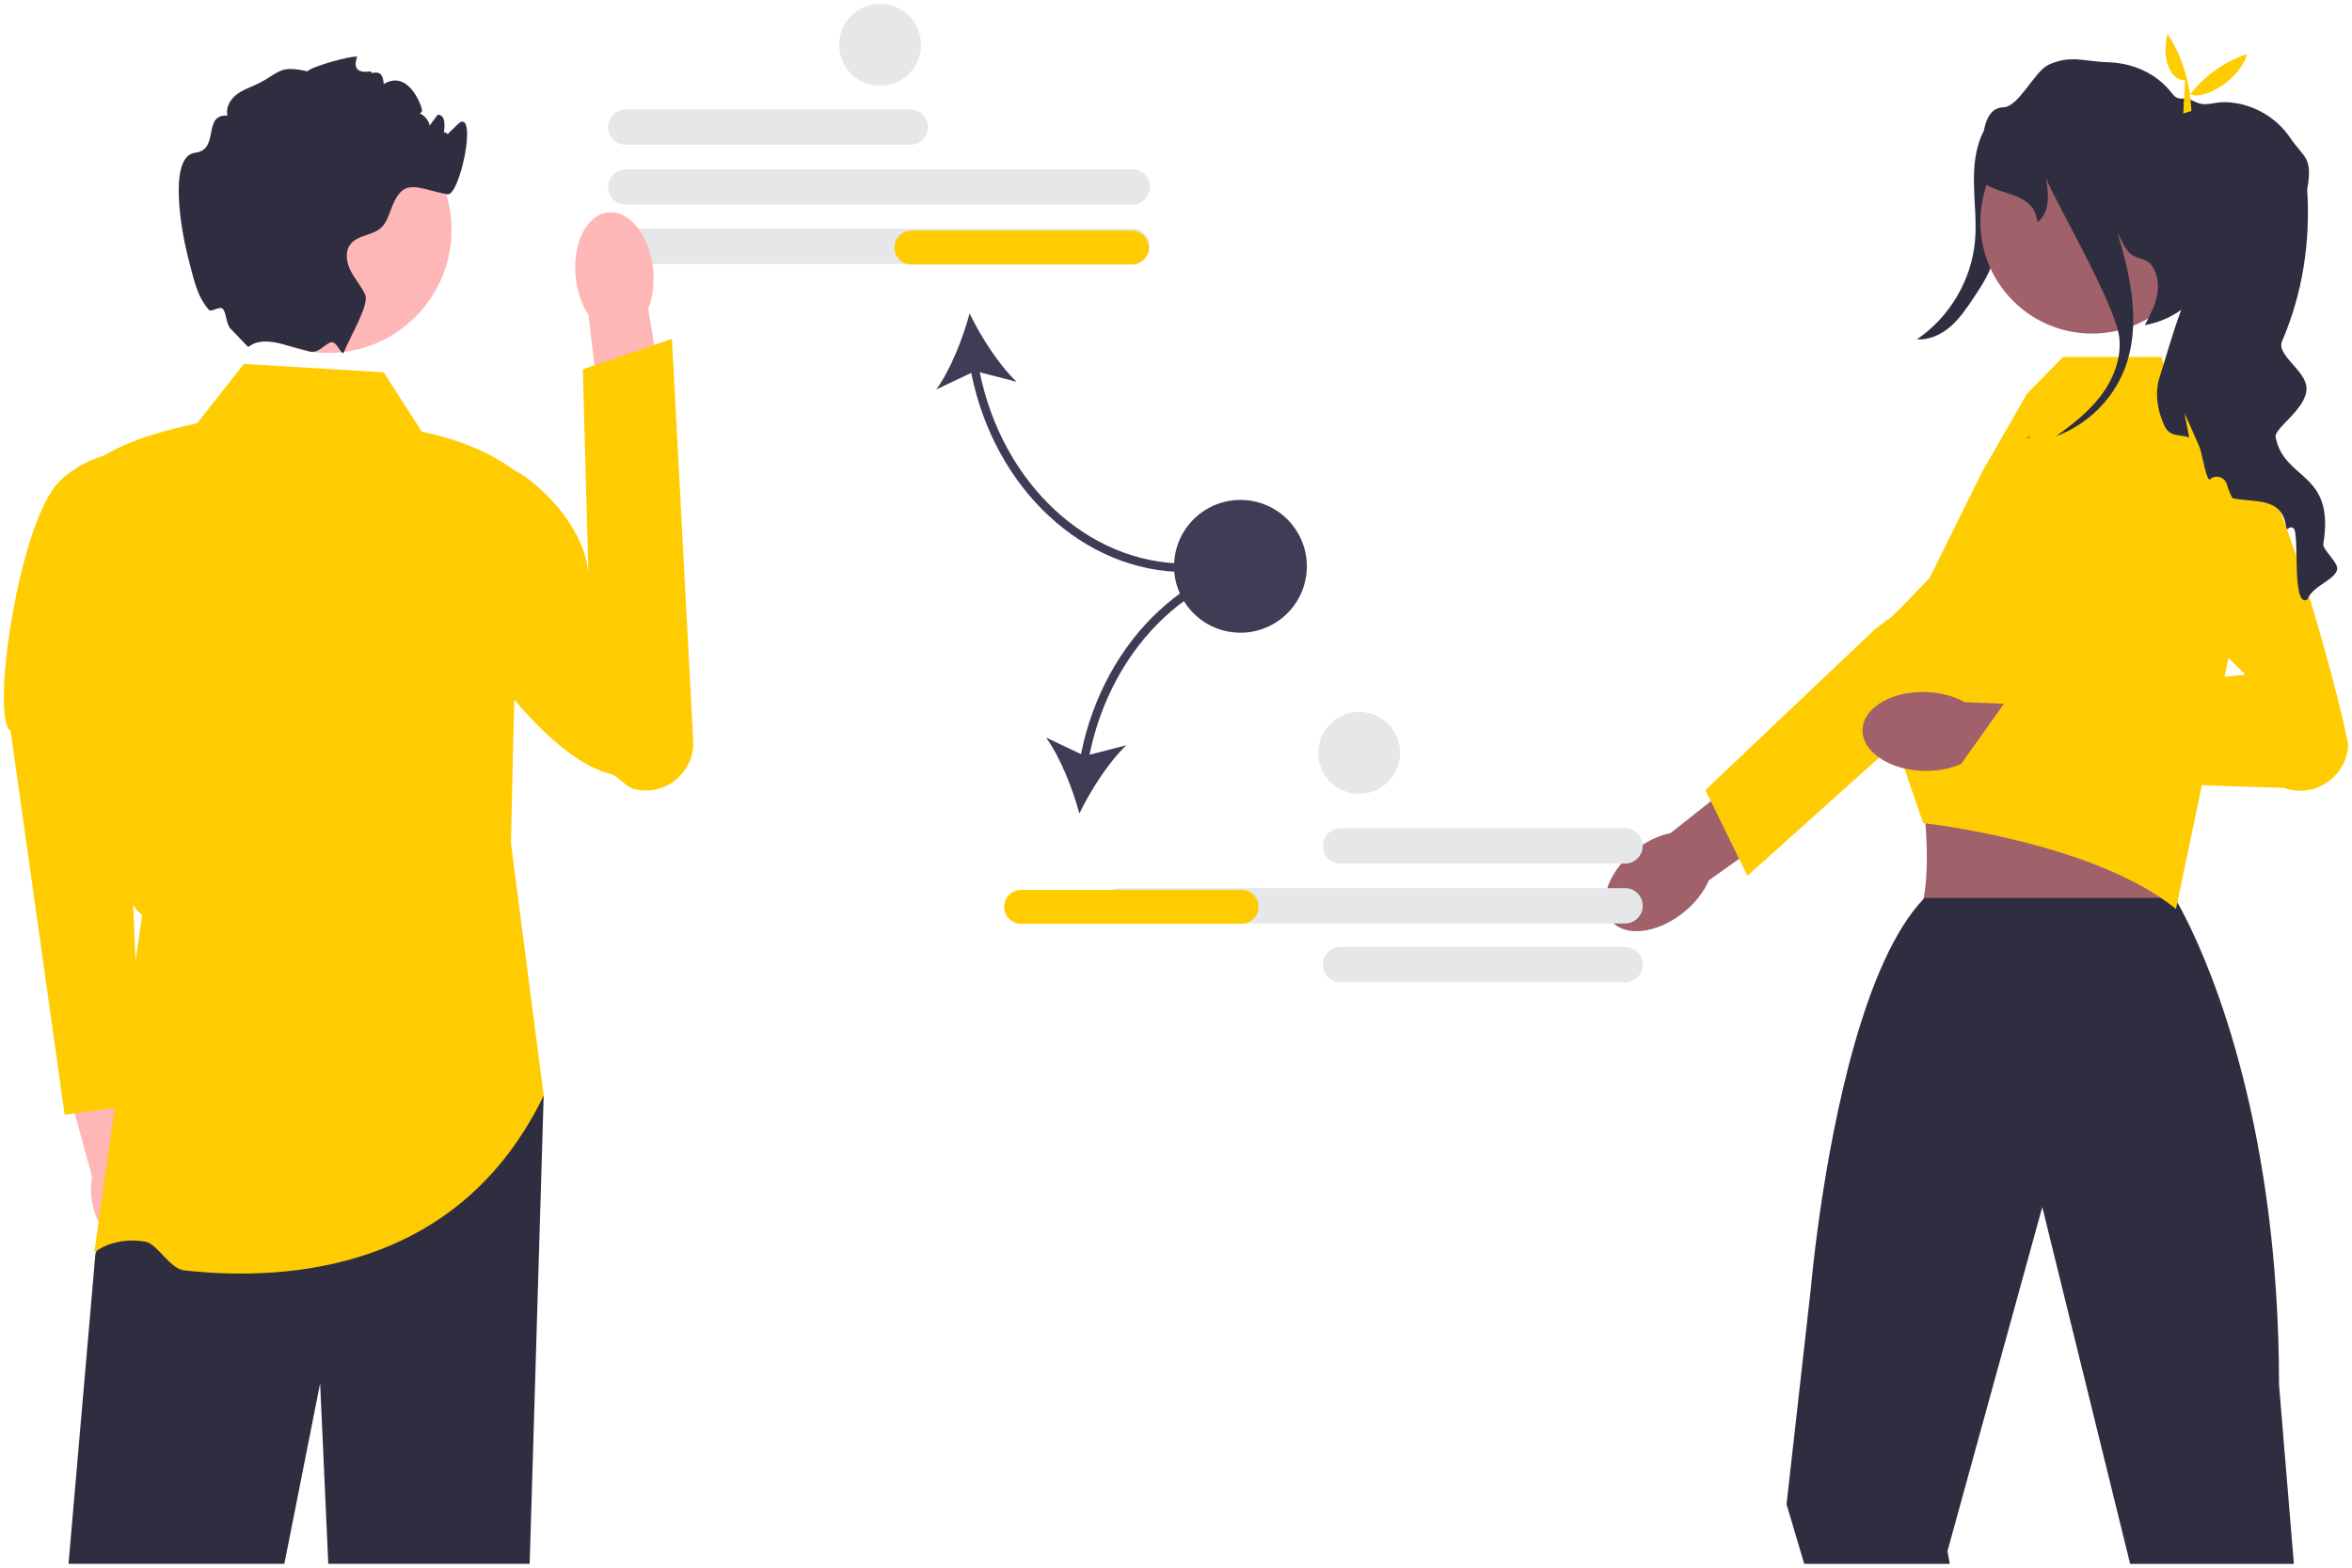
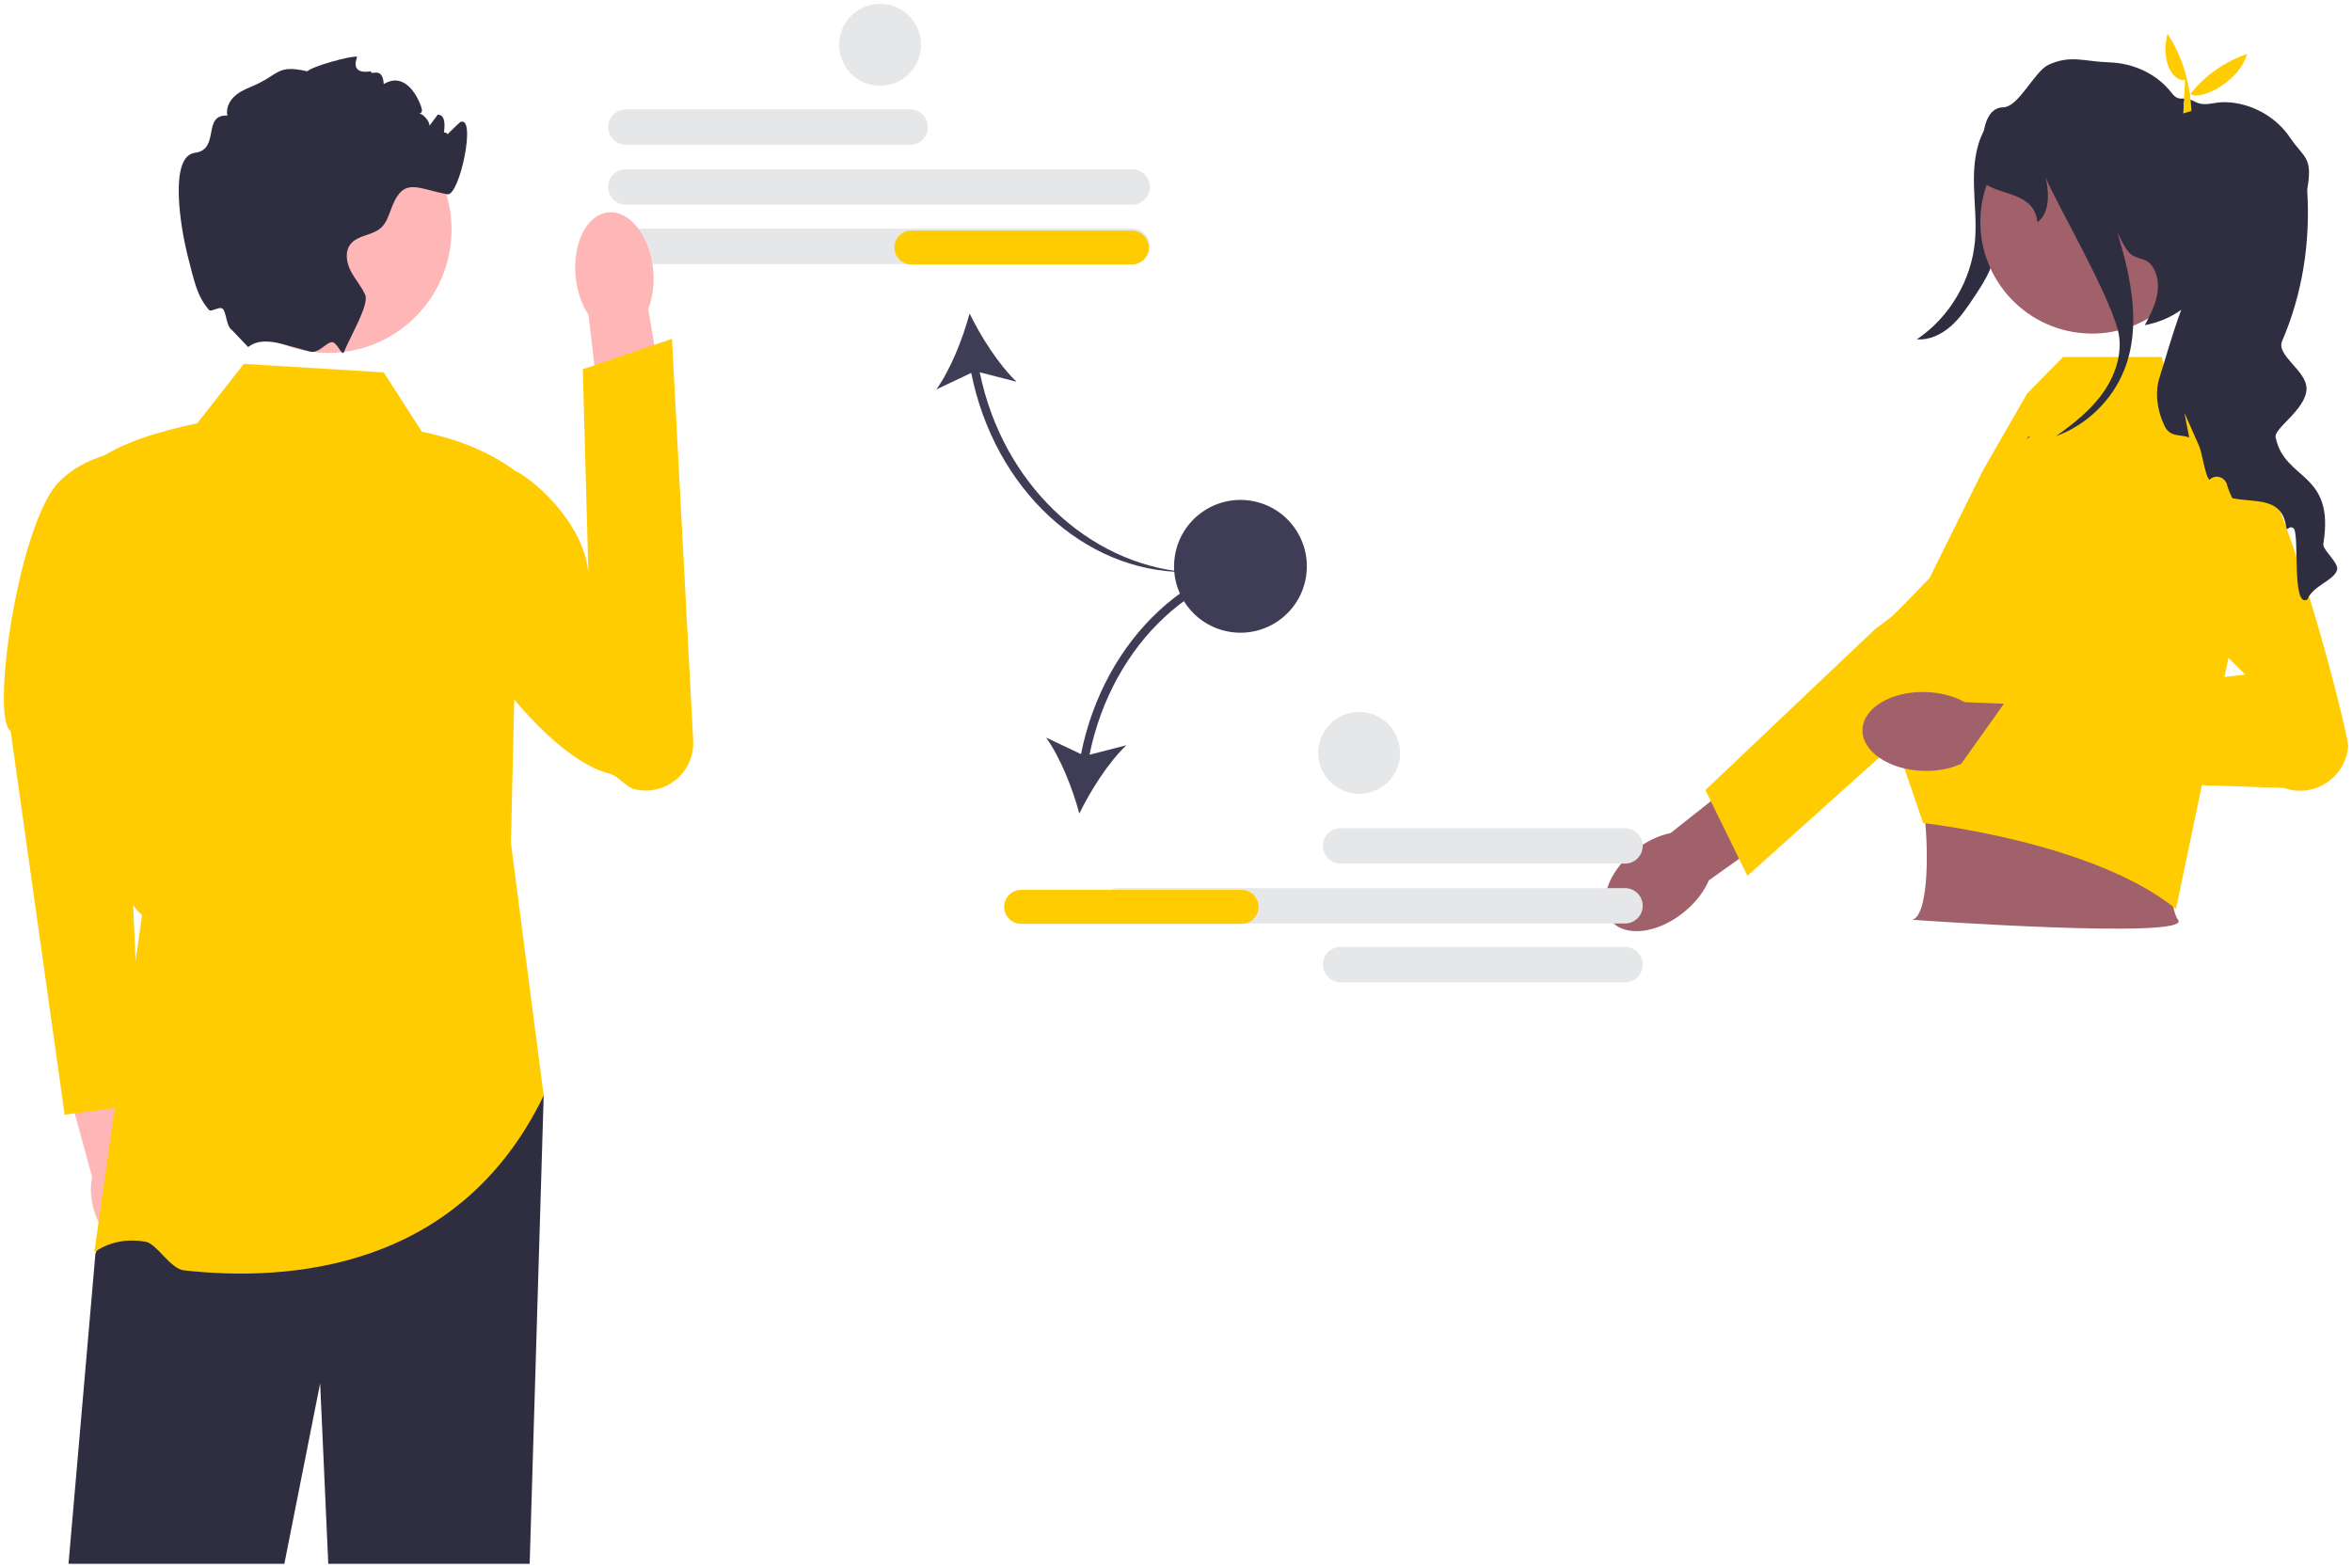
<svg xmlns="http://www.w3.org/2000/svg" width="306" height="204" viewBox="0 0 306 204" fill="none">
  <g clip-path="url(#clip0_584_4217)">
    <path d="M118.42 18.84H81.417C80.147 18.84 79.114 17.807 79.114 16.537C79.114 15.267 80.147 14.234 81.417 14.234H118.42C119.69 14.234 120.723 15.267 120.723 16.537C120.723 17.807 119.69 18.84 118.42 18.84Z" fill="#E6E7E8" />
    <path d="M147.298 26.634H81.417C80.147 26.634 79.114 25.601 79.114 24.331C79.114 23.062 80.147 22.028 81.417 22.028H147.298C148.568 22.028 149.601 23.062 149.601 24.331C149.601 25.601 148.568 26.634 147.298 26.634Z" fill="#E6E7E8" />
    <path d="M147.298 34.359H81.417C80.147 34.359 79.114 33.326 79.114 32.056C79.114 30.786 80.147 29.753 81.417 29.753H147.298C148.568 29.753 149.601 30.786 149.601 32.056C149.601 33.326 148.568 34.359 147.298 34.359Z" fill="#E6E7E8" />
-     <path d="M154.276 74.445V73.341C141.543 73.341 130.423 62.936 127.467 48.443L132.264 49.678C129.944 47.478 127.599 43.797 126.145 40.788C125.286 44.018 123.682 48.078 121.82 50.677L126.359 48.526C129.378 63.604 140.976 74.445 154.276 74.445Z" fill="#3F3D56" />
+     <path d="M154.276 74.445C141.543 73.341 130.423 62.936 127.467 48.443L132.264 49.678C129.944 47.478 127.599 43.797 126.145 40.788C125.286 44.018 123.682 48.078 121.82 50.677L126.359 48.526C129.378 63.604 140.976 74.445 154.276 74.445Z" fill="#3F3D56" />
    <path d="M149.46 32.215C149.46 33.431 148.47 34.422 147.254 34.422H118.571C117.354 34.422 116.364 33.431 116.364 32.215C116.364 30.998 117.354 30.008 118.571 30.008H147.254C148.47 30.008 149.46 30.998 149.46 32.215Z" fill="#FFCC01" />
    <path d="M20.304 155.154C19.868 153.633 19.12 152.336 18.23 151.41L14.995 136.662L7.945 138.39L11.985 153.164C11.72 154.414 11.773 155.907 12.209 157.428C13.207 160.902 15.828 163.21 18.063 162.582C20.298 161.954 21.302 158.628 20.304 155.154Z" fill="#FFB6B6" />
    <path d="M19.329 58.41C19.329 58.41 11.714 58.147 7.302 63.112C2.246 69.29 -1.21 93.496 1.384 95.126L8.413 145.051L18.436 143.673L15.864 83.77L19.329 58.41Z" fill="#FFCC01" />
    <path d="M70.735 142.564L68.911 203.498H42.71L41.651 180.01L36.995 203.498H8.914L12.416 163.121L16.035 154.63L18.484 148.875L70.735 142.564Z" fill="#2F2E41" />
    <path d="M49.925 48.456L31.722 47.353L25.655 55.078C20.415 56.2 15.681 57.649 12.416 60.043C13.198 83.176 11.482 113.255 18.484 119.08L12.266 162.979C12.266 162.979 14.774 160.83 18.962 161.589C20.409 161.851 22.156 165.112 23.934 165.309C37.597 166.828 59.754 165.266 70.735 142.564L66.473 109.701L67.576 61.699C64.127 58.972 59.84 57.199 54.889 56.181L49.925 48.456Z" fill="#FFCC01" />
    <path d="M84.968 35.028C85.165 36.941 84.915 38.739 84.337 40.182L87.369 58.286L78.715 59.477L76.571 40.984C75.711 39.69 75.098 37.981 74.9 36.068C74.449 31.698 76.337 27.922 79.117 27.635C81.897 27.348 84.517 30.658 84.968 35.028Z" fill="#FFB6B6" />
    <path d="M56.195 63.082C55.289 64.419 55.541 65.922 55.325 67.728C54.406 75.396 69.095 98.052 79.259 100.661C80.592 101.003 81.352 102.443 82.698 102.732C86.686 103.589 90.399 100.423 90.184 96.349L87.423 44.094L75.824 48.051L76.567 75.181C76.493 69.56 71.334 63.838 67.425 61.457C67.425 61.457 59.509 58.19 56.195 63.082Z" fill="#FFCC01" />
    <path d="M42.712 45.925C51.568 45.925 58.746 38.745 58.746 29.887C58.746 21.029 51.568 13.849 42.712 13.849C33.857 13.849 26.679 21.029 26.679 29.887C26.679 38.745 33.857 45.925 42.712 45.925Z" fill="#FFB6B6" />
    <path d="M57.647 18.11C57.509 18.143 59.758 15.951 59.854 15.903C62.06 14.8 59.793 25.587 58.199 25.283C54.277 24.538 52.584 23.059 51.061 26.751C50.636 27.777 50.372 28.936 49.544 29.669C48.408 30.668 46.522 30.585 45.595 31.777C44.85 32.737 45.065 34.15 45.617 35.231C46.169 36.318 47.007 37.239 47.509 38.349C48.072 39.596 45.672 43.563 44.757 45.792V45.797L44.751 45.81C44.508 46.395 43.929 44.711 43.319 44.542C42.589 44.341 41.513 46.066 40.349 45.753C40.344 45.753 40.338 45.748 40.333 45.748C39.224 45.438 37.988 45.108 36.764 44.776H36.758C33.311 43.838 32.439 45.185 32.274 45.146L30.134 42.906C29.399 42.371 29.482 40.644 28.964 40.18C28.541 39.801 27.485 40.678 27.174 40.313C25.648 38.525 25.297 36.737 24.397 33.206C23.575 29.979 21.871 20.317 25.373 19.881C28.677 19.468 26.261 14.866 29.588 15.037C29.389 14.198 29.759 13.299 30.36 12.681C30.956 12.058 31.75 11.671 32.55 11.34C36.494 9.729 35.837 8.344 39.996 9.282C40.41 8.703 45.715 7.193 46.465 7.386C46.52 7.397 45.308 9.751 48.27 9.282C48.16 9.961 49.775 8.489 49.925 10.938C53.084 9.041 54.785 13.581 54.889 14.248C55.027 15.081 53.77 14.656 54.608 14.783C55.104 14.861 55.954 15.87 55.871 16.372C56.23 15.887 56.588 15.407 56.952 14.921C57.018 14.927 57.079 14.938 57.145 14.949C58.822 15.269 56.9 20.752 56.969 19.043C57.096 15.903 59.319 17.741 57.647 18.11Z" fill="#2F2E41" />
    <path d="M262.161 14.822C261.568 19.693 260.921 24.556 260.219 29.412C259.934 31.384 259.633 33.382 258.839 35.21C258.298 36.458 257.539 37.597 256.785 38.729C255.894 40.066 254.988 41.421 253.777 42.478C252.567 43.535 250.995 44.278 249.393 44.153C253.643 41.291 256.5 36.45 256.952 31.344C257.164 28.944 256.873 26.532 256.817 24.123C256.761 21.715 256.963 19.222 258.074 17.084C259.185 14.947 261.379 13.235 263.787 13.296L262.161 14.822Z" fill="#2F2E41" />
    <path d="M219.08 118.702C215.621 121.508 211.37 121.998 209.585 119.796C207.8 117.594 209.156 113.535 212.615 110.729C214.129 109.5 215.795 108.716 217.339 108.407L232.144 96.701L237.488 103.767L222.326 114.557C221.705 116.005 220.594 117.473 219.08 118.702Z" fill="#A0616A" />
    <path d="M221.877 102.81L243.937 81.872L246.143 80.217C246.143 80.217 258.806 67.876 262.085 67.593C263.474 67.474 264.863 67.82 266.033 68.581C267.923 69.807 268.902 71.825 268.902 73.859C268.902 75.559 268.218 77.266 266.817 78.524L246.621 96.66L238.029 104.374L227.344 113.971L226.258 111.758L222.585 104.259L221.877 102.81Z" fill="#FFCC01" />
    <path d="M269.046 88.64L246.958 95.407C250.656 96.449 252.205 118.988 248.763 119.689C248.763 119.689 285.37 122.293 283.372 119.689C280.938 116.514 284.203 95.416 285.76 95.407L269.046 88.64Z" fill="#A0616A" />
-     <path d="M298.437 203.5L296.507 180.194C296.507 171.857 295.966 164.326 295.1 157.611C291.63 130.658 282.932 116.842 282.932 116.842H250.388C250.343 116.892 250.299 116.93 250.255 116.98L250.25 116.986C242.571 125.058 238.578 145.357 236.802 157.611C235.958 163.443 235.616 167.454 235.616 167.454L232.433 195.748L234.733 203.5H253.67L253.372 201.839L265.556 157.611L265.705 157.07L265.838 157.611L277.134 203.5L298.437 203.5Z" fill="#2F2E41" />
    <path d="M251.054 75.196L257.931 61.31L263.726 51.221L268.412 46.445H281.236L282.429 51.221L289.593 55.202L292.126 75.105L283.1 118.288C272.355 109.53 250.209 107.105 250.209 107.105L246.621 96.66L244.249 84.077L243.962 82.573L251.054 75.196Z" fill="#FFCC01" />
    <path d="M250.23 100.315C245.778 100.188 242.234 97.789 242.315 94.955C242.395 92.121 246.069 89.927 250.521 90.053C252.469 90.108 254.244 90.599 255.617 91.371L274.473 92.144L273.922 100.987L255.392 99.287C253.978 99.98 252.178 100.37 250.23 100.315Z" fill="#A0616A" />
    <path d="M274.344 70.13L292.131 87.794L261.149 90.967L253.949 101.097L297.132 102.53C301.028 103.917 305.179 101.224 305.499 97.1C305.608 95.707 296.736 60.368 291.365 57.088C285.07 53.242 274.344 70.13 274.344 70.13Z" fill="#FFCC01" />
    <path d="M286.699 29.113C286.828 21.089 280.431 14.48 272.41 14.351C264.389 14.222 257.781 20.621 257.652 28.644C257.523 36.667 263.92 43.276 271.941 43.406C279.962 43.535 286.569 37.136 286.699 29.113Z" fill="#A0616A" />
    <path d="M304.06 74.147C303.696 75.527 300.861 76.239 300.199 78.01C298.092 79.213 299.234 69.386 298.384 68.74C297.728 68.249 297.551 69.436 297.402 68.415C296.84 64.586 293.161 65.441 290.436 64.823C290.127 64.222 289.89 63.637 289.735 63.068C289.459 62.042 288.202 61.683 287.457 62.439C287.121 62.141 286.878 61.087 286.641 60.034C286.47 59.267 286.299 58.5 286.1 58.014L284.203 53.733L284.815 56.922C283.574 56.475 282.322 56.938 281.599 55.404C280.673 53.435 280.303 51.128 280.976 49.059C281.588 47.183 282.62 43.426 283.784 40.314C282.465 41.269 280.882 41.964 279.045 42.312C279.696 41.076 280.358 39.818 280.634 38.444C280.904 37.07 280.739 35.541 279.867 34.449C279.15 33.55 278.091 33.776 277.197 33.053C276.502 32.49 275.901 31.05 275.482 30.261C277.269 36.204 278.621 42.516 276.348 48.188C274.776 52.116 271.466 55.311 267.495 56.762C269.608 55.25 271.671 53.639 273.254 51.586C274.947 49.385 276.05 46.604 275.714 43.845C275.184 39.514 267.153 25.814 266.166 23.122C266.706 25.753 266.497 27.806 265.073 28.937C264.704 25.119 260.545 25.466 258.278 23.938C258.278 23.938 256.524 14.023 260.639 13.963C262.624 13.935 264.704 9.267 266.508 8.434C269.387 7.104 271.152 8.009 274.346 8.109C277.534 8.202 280.595 9.576 282.542 12.098C283.563 13.416 283.938 12.368 285.471 13.19C286.928 13.968 287.909 13.245 289.559 13.295C292.863 13.383 296.068 15.149 297.921 17.88C299.774 20.617 300.916 20.363 300.182 24.595C300.171 24.644 300.171 24.744 300.182 24.893C300.585 31.558 299.554 38.24 296.912 44.375C296.095 46.262 300.088 48.21 300.083 50.566C300.077 53.302 295.67 55.796 296.079 56.966C297.248 62.599 303.818 61.347 302.268 70.776C302.141 71.543 304.303 73.226 304.06 74.147Z" fill="#2F2E41" />
    <path d="M263.82 56.895C263.941 56.856 264.063 56.812 264.184 56.762C264.029 56.873 263.881 56.977 263.726 57.088L263.82 56.895Z" fill="#2F2E41" />
    <path d="M284.28 10.41C282.7 10.645 281.095 8.022 281.992 4.386C283.947 7.376 284.946 10.742 285.103 14.44L284.05 14.767L284.28 10.41Z" fill="#FFCC01" />
    <path d="M292.353 7.015C291.274 10.837 285.799 13.395 284.832 12.065L284.721 14.344L284.044 13.473C286.008 10.552 288.685 8.311 292.353 7.015Z" fill="#FFCC01" />
    <path d="M172.113 110.074C172.113 108.804 173.146 107.771 174.416 107.771H211.419C212.689 107.771 213.722 108.804 213.722 110.074C213.722 111.344 212.689 112.377 211.419 112.377H174.416C173.146 112.377 172.113 111.344 172.113 110.074Z" fill="#E6E7E8" />
    <path d="M172.113 125.523C172.113 124.253 173.146 123.22 174.416 123.22H211.419C212.689 123.22 213.722 124.253 213.722 125.523C213.722 126.793 212.689 127.826 211.419 127.826H174.416C173.146 127.826 172.113 126.793 172.113 125.523Z" fill="#E6E7E8" />
    <path d="M145.538 120.172C144.268 120.172 143.235 119.139 143.235 117.869C143.235 116.599 144.268 115.566 145.538 115.566H211.419C212.689 115.566 213.722 116.599 213.722 117.869C213.722 119.139 212.689 120.172 211.419 120.172H145.538Z" fill="#E6E7E8" />
    <path d="M140.639 98.13L136.1 95.979C137.962 98.579 139.566 102.638 140.425 105.868C141.879 102.859 144.224 99.178 146.544 96.978L141.746 98.213C144.703 83.72 155.823 73.315 168.556 73.315V72.211C155.256 72.211 143.658 83.052 140.639 98.13Z" fill="#3F3D56" />
    <path d="M161.533 120.214H132.85C131.634 120.214 130.644 119.224 130.644 118.007C130.644 116.79 131.634 115.8 132.85 115.8H161.533C162.75 115.8 163.74 116.79 163.74 118.007C163.74 119.224 162.75 120.214 161.533 120.214Z" fill="#FFCC01" />
    <path d="M169.911 75.078C170.675 70.368 167.478 65.93 162.769 65.166C158.061 64.402 153.625 67.6 152.861 72.31C152.097 77.019 155.294 81.457 160.003 82.221C164.711 82.985 169.147 79.787 169.911 75.078Z" fill="#3F3D56" />
    <path d="M114.5 11.157C117.442 11.157 119.827 8.771 119.827 5.828C119.827 2.886 117.442 0.5 114.5 0.5C111.558 0.5 109.173 2.886 109.173 5.828C109.173 8.771 111.558 11.157 114.5 11.157Z" fill="#E6E7E8" />
    <path d="M176.83 103.299C179.772 103.299 182.157 100.913 182.157 97.971C182.157 95.028 179.772 92.642 176.83 92.642C173.888 92.642 171.503 95.028 171.503 97.971C171.503 100.913 173.888 103.299 176.83 103.299Z" fill="#E6E7E8" />
  </g>
  <defs>
    <clipPath id="clip0_584_4217">
      <rect width="305" height="203" fill="white" transform="translate(0.5 0.5)" />
    </clipPath>
  </defs>
</svg>